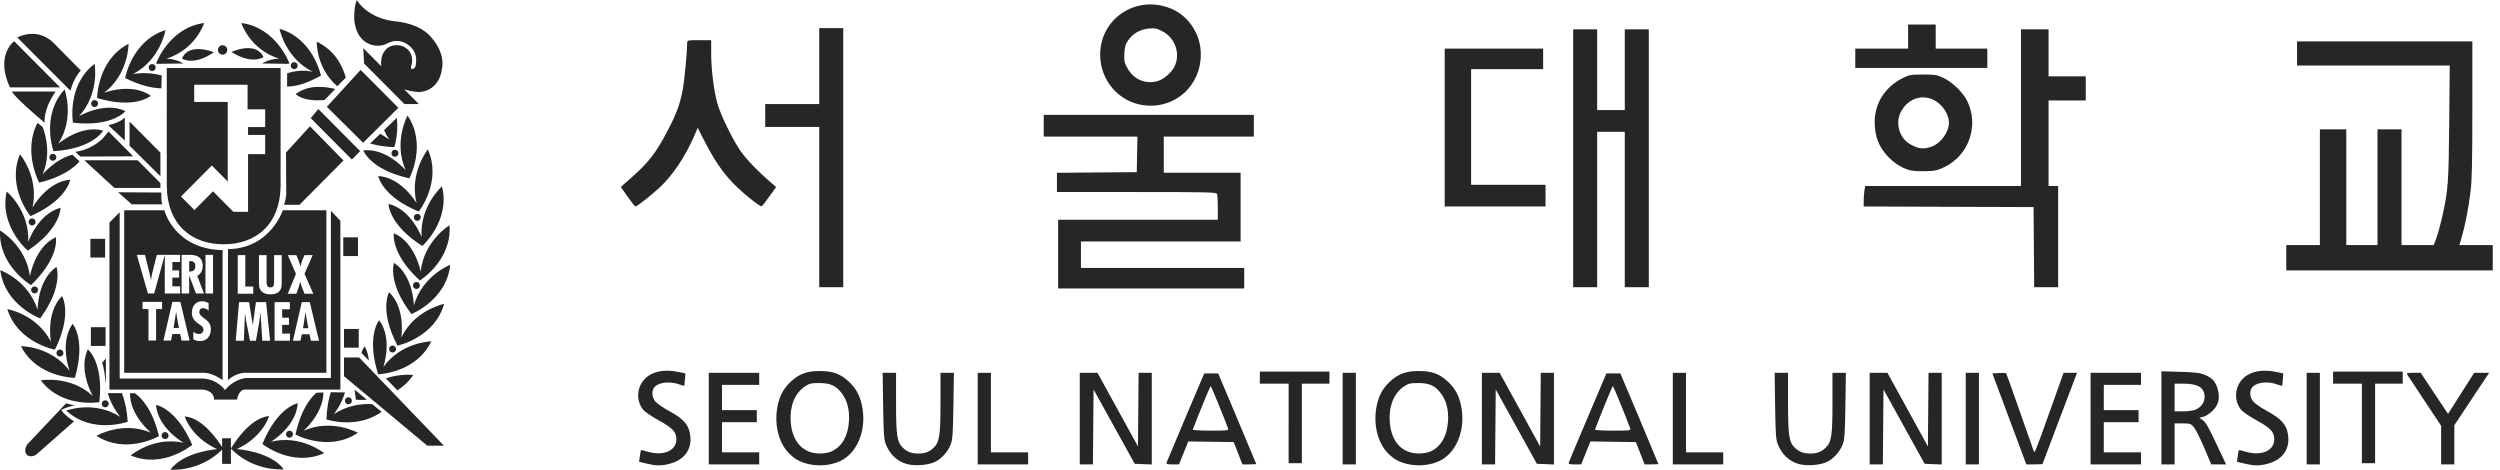
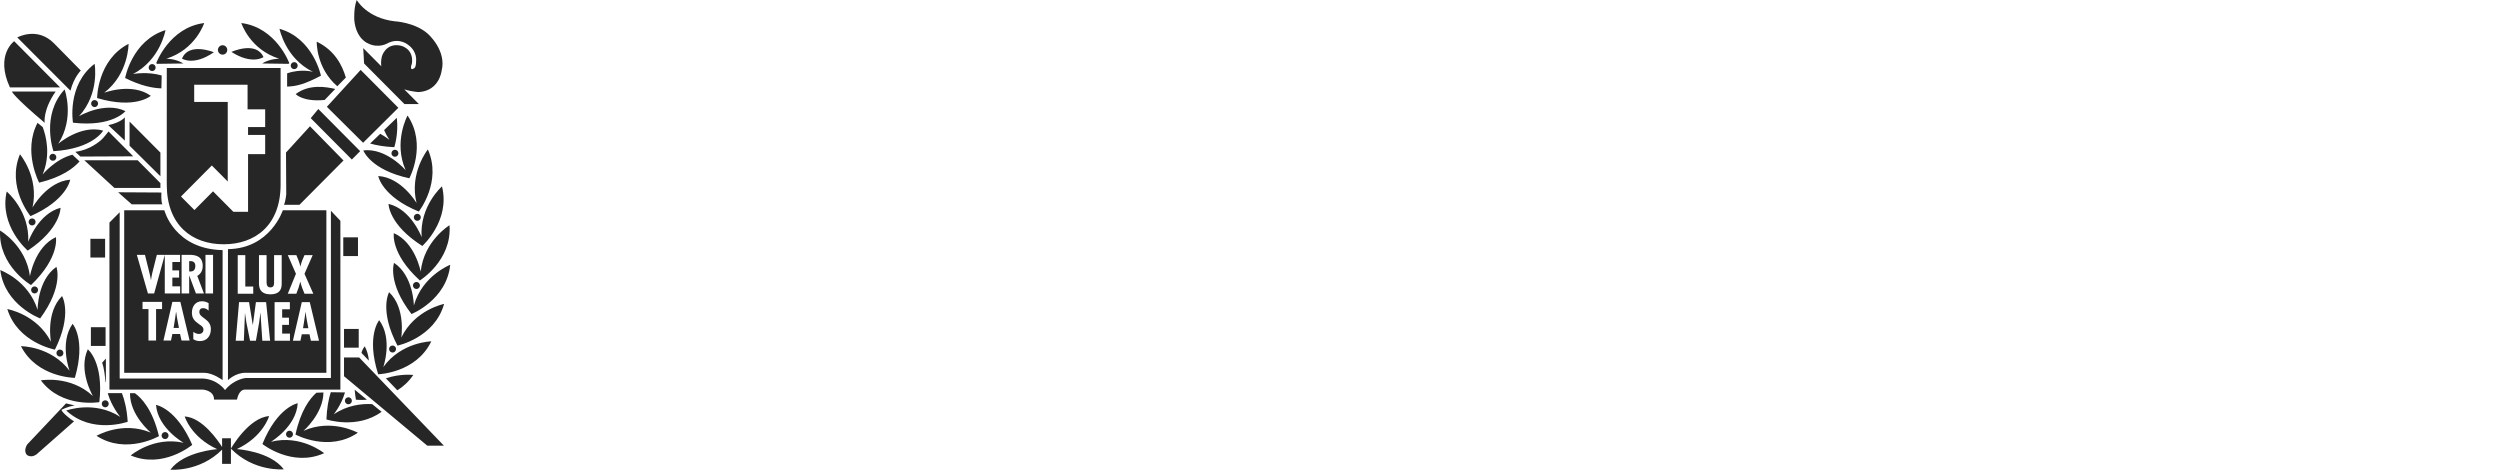
<svg xmlns="http://www.w3.org/2000/svg" width="149" height="28" viewBox="0 0 149 28" fill="none">
  <path d="M6.264 14.232H5.388V15.348H6.264V14.232ZM2.434 22.67C3.698 24.35 5.921 23.967 5.921 23.967C6.191 21.589 5.234 20.818 5.234 20.818C4.64 22.08 5.538 23.604 5.538 23.604C4.187 22.349 2.434 22.67 2.434 22.67ZM4.741 9.62L4.315 9.221C3.288 9.483 2.541 10.4 2.541 10.4C3.023 9.239 2.762 8.152 2.546 7.575L2.237 7.32C1.345 9.02 2.333 10.886 2.333 10.886C3.704 10.555 4.399 10.01 4.741 9.62ZM7.61 25.137C7.565 24.398 7.431 23.86 7.266 23.43L6.421 23.431C6.649 24.238 7.169 24.847 7.169 24.847C5.621 23.846 3.95 24.468 3.95 24.468C5.485 25.902 7.61 25.137 7.61 25.137ZM7.402 12.531V22.217H12.172C12.711 22.231 13.267 22.656 13.267 22.656V14.907C10.377 14.845 9.795 12.531 9.795 12.531H7.402ZM9.66 18.419H9.302V20.294H8.849V18.419H8.495V17.991H9.66V18.419ZM11.91 20.33C11.782 20.33 11.624 20.291 11.521 20.214V19.78C11.628 19.854 11.73 19.904 11.864 19.904C12.009 19.904 12.126 19.805 12.126 19.653C12.126 19.476 11.985 19.408 11.858 19.316C11.597 19.139 11.437 18.969 11.437 18.634C11.437 18.269 11.646 17.955 12.034 17.955C12.18 17.955 12.31 17.995 12.434 18.068V18.511C12.343 18.432 12.232 18.364 12.107 18.364C11.966 18.364 11.879 18.45 11.879 18.591C11.879 18.969 12.568 18.991 12.568 19.614C12.568 20.022 12.335 20.33 11.91 20.33ZM12.246 15.189H12.698V17.492H12.246V15.189ZM10.823 15.189H11.279C11.567 15.189 12.082 15.219 12.082 15.849C12.082 16.102 11.982 16.318 11.758 16.443L12.155 17.491H11.678L11.281 16.428H11.275V17.491H10.823L10.823 15.189ZM11.3 20.294H10.818L10.732 19.906H10.273L10.191 20.294H9.742L10.273 17.991H10.749L11.3 20.294ZM10.731 15.189V15.616H10.272V16.116H10.675V16.544H10.272V17.064H10.736V17.491H9.821V15.192L9.187 17.491H8.817L8.155 15.189H8.64L8.914 16.294C8.954 16.424 8.968 16.557 8.995 16.687H9.001C9.026 16.553 9.035 16.423 9.071 16.288L9.348 15.189H10.731ZM18.475 7.526L17.046 9.091L17.06 11.591C17.06 11.591 17.016 12.003 16.928 12.207H17.847L20.473 9.565L18.475 7.526ZM6.293 19.502H5.417V20.616H6.293V19.502ZM7.722 8.685L9.561 10.505V9.097L7.722 7.247V8.685ZM6.272 24.276C6.387 24.276 6.48 24.182 6.48 24.067C6.48 23.952 6.387 23.857 6.272 23.857C6.158 23.857 6.065 23.952 6.065 24.067C6.065 24.182 6.158 24.276 6.272 24.276ZM2.943 9.374C2.943 9.488 3.036 9.582 3.151 9.582C3.266 9.582 3.358 9.488 3.358 9.374C3.358 9.258 3.266 9.165 3.151 9.165C3.036 9.165 2.943 9.258 2.943 9.374ZM6.285 22.751C6.292 22.846 6.311 22.73 6.311 22.73V21.369L6.087 21.619C6.214 21.962 6.258 22.454 6.285 22.751ZM9.561 11.202V10.916L8.204 9.551H5.025L6.82 11.202H9.561ZM2.662 7.317C2.662 7.317 2.543 6.572 3.316 5.455H0.706C0.706 5.455 0.817 5.761 2.662 7.317ZM0.399 11.415C-0.067 13.469 1.654 14.937 1.654 14.937C3.637 13.616 3.608 12.384 3.608 12.384C2.267 12.736 1.683 14.409 1.683 14.409C1.771 12.559 0.399 11.415 0.399 11.415ZM1.937 12.367C2.342 10.561 1.19 9.195 1.19 9.195C0.375 11.136 1.817 12.882 1.817 12.882C3.999 11.927 4.184 10.709 4.184 10.709C2.801 10.821 1.937 12.367 1.937 12.367ZM2.121 13.227C2.121 13.113 2.028 13.018 1.913 13.018C1.798 13.018 1.705 13.113 1.705 13.227C1.705 13.343 1.798 13.437 1.913 13.437C2.028 13.437 2.121 13.343 2.121 13.227ZM12.758 23.817H14.126C14.126 23.817 14.217 23.219 14.603 23.219H20.287V13.159L19.722 12.561V22.53H14.633C14.633 22.53 13.948 22.59 13.411 23.248C13.411 23.248 12.995 22.62 12.104 22.56H7.133V12.65L6.523 13.264V23.219H12.072C12.072 23.219 12.758 23.248 12.758 23.817ZM3.85 5.331C2.425 6.874 3.186 9.011 3.186 9.011C5.561 8.866 6.148 7.784 6.148 7.784C4.81 7.413 3.474 8.568 3.474 8.568C4.469 7.01 3.85 5.331 3.85 5.331ZM10.55 18.933L10.498 18.584H10.492L10.443 18.933L10.346 19.545H10.665L10.55 18.933H10.55ZM23.682 23.262C24.029 23.046 24.357 22.752 24.631 22.349C24.631 22.349 23.879 22.25 22.999 22.549L23.682 23.262ZM25.129 14.132C25.129 14.132 24.507 12.473 23.156 12.152C23.156 12.152 23.155 13.386 25.17 14.66C25.17 14.66 26.857 13.152 26.342 11.108C26.342 11.108 24.998 12.286 25.129 14.132ZM22.599 19.083C22.599 19.083 21.811 20.029 22.54 22.306C22.54 22.306 24.795 22.241 25.706 20.344C25.706 20.344 23.925 20.377 22.845 21.876C22.845 21.876 23.428 20.203 22.599 19.083ZM25.074 16.189C25.074 16.189 24.747 14.446 23.473 13.896C23.473 13.896 23.26 15.11 25.024 16.716C25.024 16.716 26.946 15.526 26.791 13.424C26.791 13.424 25.264 14.348 25.074 16.189ZM23.485 15.667C23.485 15.667 23.066 16.826 24.525 18.717C24.525 18.717 26.623 17.881 26.833 15.782C26.833 15.782 25.17 16.426 24.667 18.206C24.667 18.206 24.644 16.432 23.485 15.667ZM24.82 17.224C24.935 17.224 25.028 17.129 25.028 17.014C25.028 16.899 24.935 16.805 24.82 16.805C24.705 16.805 24.612 16.899 24.612 17.014C24.612 17.129 24.705 17.224 24.82 17.224ZM23.604 20.802C23.604 20.686 23.512 20.593 23.397 20.593C23.282 20.593 23.189 20.686 23.189 20.802C23.189 20.918 23.282 21.011 23.397 21.011C23.512 21.011 23.604 20.918 23.604 20.802ZM6.03 8.343H6.032C5.949 8.409 5.371 8.94 4.491 9.048L4.791 9.331L7.942 9.317L6.963 8.334H6.962L6.469 7.835C6.469 7.835 6.117 8.284 6.03 8.343ZM18.212 18.598H18.205L18.158 18.947L18.061 19.561H18.379L18.262 18.947L18.212 18.598H18.212ZM11.642 15.851C11.642 15.686 11.563 15.552 11.336 15.564H11.275V16.177L11.355 16.181C11.561 16.181 11.642 16.041 11.642 15.851ZM13.587 14.849V22.656C13.587 22.656 14.025 22.217 14.638 22.217H19.452V12.531H16.856C16.856 12.531 16.118 14.815 13.587 14.849ZM14.168 15.204H14.62V17.078H15.093V17.505H14.168V15.204ZM15.634 20.309L15.526 18.65H15.519L15.446 19.218L15.252 20.309H14.903L14.682 19.207L14.606 18.693V18.65H14.6L14.533 20.309H14.048L14.248 18.007H14.843L15.065 19.365H15.07L15.253 18.007H15.86L16.099 20.309H15.635H15.634ZM18.529 20.309L18.445 19.921H17.987L17.905 20.309H17.457L17.987 18.007H18.463L19.013 20.309H18.529ZM17.153 15.204H17.662L17.793 15.525C17.832 15.638 17.878 15.756 17.901 15.875H17.908C17.932 15.756 17.97 15.641 18.011 15.525L18.148 15.204H18.637L18.148 16.318L18.673 17.505H18.148L18.003 17.14C17.961 17.023 17.932 16.911 17.901 16.795H17.896C17.862 16.911 17.835 17.023 17.797 17.14L17.662 17.505H17.153L17.638 16.318L17.153 15.204ZM17.276 18.007V18.434H16.817V18.934H17.222V19.363H16.817V19.882H17.282V20.309H16.366V18.007H17.276ZM16.113 17.129C16.334 17.129 16.334 16.962 16.336 16.791V15.204H16.789V16.882C16.789 17.127 16.761 17.541 16.109 17.541C15.688 17.541 15.435 17.344 15.435 16.913V15.204H15.888V16.694C15.888 16.868 15.866 17.129 16.113 17.129ZM7.438 6.991C7.438 6.991 7.234 7.291 6.453 7.46L7.438 8.377V6.991ZM9.939 10.998C9.939 13.434 11.457 14.559 13.329 14.559C15.204 14.559 16.724 13.438 16.724 10.998V4.053H9.94C9.94 4.053 9.939 8.564 9.939 10.998ZM11.574 6.077V5.05H14.755V6.518H15.804V7.573H14.784V8.044H15.804V9.188H14.784V12.623H13.908L12.697 11.403L11.589 12.519L10.787 11.713L12.625 9.863L13.573 10.817V6.077H11.574ZM7.04 11.459L7.85 12.177H9.678C9.59 12.031 9.618 11.474 9.618 11.474L7.04 11.459ZM21.741 20.642C21.741 20.642 21.594 20.798 21.545 21.035L21.984 21.494C21.96 21.208 21.887 20.916 21.741 20.642ZM4.462 22.52C5.138 20.225 4.327 19.3 4.327 19.3C3.525 20.437 4.146 22.096 4.146 22.096C3.032 20.623 1.25 20.633 1.25 20.633C2.205 22.509 4.462 22.52 4.462 22.52ZM4.349 7.313C6.713 7.585 7.477 6.622 7.477 6.622C6.226 6.024 4.708 6.927 4.708 6.927C5.958 5.567 5.639 3.804 5.639 3.804C3.968 5.076 4.349 7.313 4.349 7.313ZM9.297 24.132C9.409 25.524 10.944 26.391 10.944 26.391C9.151 25.984 7.791 27.144 7.791 27.144C9.722 27.963 11.457 26.514 11.457 26.514C10.509 24.318 9.297 24.132 9.297 24.132ZM3.274 20.838C4.335 18.698 3.698 17.645 3.698 17.645C2.709 18.624 3.036 20.368 3.036 20.368C2.192 18.722 0.436 18.42 0.436 18.42C1.054 20.434 3.274 20.838 3.274 20.838ZM8.043 23.436L7.748 23.433C7.731 24.749 8.99 25.785 8.99 25.785C7.292 25.07 5.754 25.975 5.754 25.975C7.514 27.119 9.474 25.994 9.474 25.994C9.092 24.394 8.423 23.709 8.043 23.436ZM3.663 24.429C3.663 24.429 3.986 24.236 4.457 24.166L3.936 24.041L3.885 24.107C3.914 24.065 3.936 24.041 3.936 24.041L1.625 26.486C1.625 26.486 1.362 26.869 1.611 27.118C1.611 27.118 1.843 27.309 2.165 27.09L4.415 25.109C4.188 24.991 3.69 24.575 3.663 24.429ZM2.394 18.977C3.809 17.052 3.362 15.905 3.362 15.905C2.221 16.698 2.241 18.471 2.241 18.471C1.695 16.703 0.017 16.098 0.017 16.098C0.277 18.191 2.394 18.977 2.394 18.977ZM3.58 5.207L0.844 2.455C0.844 2.455 -0.3 3.28 0.59 5.207H3.58ZM4.817 4.206L3.208 2.572C2.212 1.571 1.03 2.231 1.03 2.231L4.199 5.405C4.411 4.591 4.817 4.206 4.817 4.206ZM1.854 17.28C1.854 17.396 1.947 17.489 2.062 17.489C2.177 17.489 2.268 17.396 2.268 17.28C2.268 17.164 2.177 17.071 2.062 17.071C1.947 17.071 1.854 17.164 1.854 17.28ZM1.848 16.99C3.574 15.341 3.332 14.134 3.332 14.134C2.071 14.715 1.785 16.465 1.785 16.465C1.552 14.628 0.004 13.74 0.004 13.74C-0.101 15.846 1.848 16.99 1.848 16.99ZM3.363 21.043C3.363 21.158 3.456 21.252 3.571 21.252C3.686 21.252 3.779 21.158 3.779 21.043C3.779 20.927 3.686 20.833 3.571 20.833C3.456 20.833 3.363 20.927 3.363 21.043ZM20.764 24.095C20.879 24.095 20.972 24.002 20.972 23.886C20.972 23.77 20.879 23.677 20.764 23.677C20.649 23.677 20.556 23.77 20.556 23.886C20.556 24.002 20.649 24.095 20.764 24.095ZM21.869 23.824L21.138 23.224C21.153 23.411 21.178 23.609 21.212 23.821C21.212 23.821 21.475 23.852 21.869 23.824ZM23.915 20.121C23.915 20.121 24.201 18.371 23.19 17.415C23.19 17.415 22.578 18.483 23.689 20.598C23.689 20.598 25.899 20.142 26.469 18.113C26.469 18.113 24.719 18.457 23.915 20.121ZM10.046 25.96C10.046 25.844 9.953 25.75 9.838 25.75C9.723 25.75 9.63 25.844 9.63 25.96C9.63 26.075 9.723 26.169 9.838 26.169C9.953 26.169 10.046 26.075 10.046 25.96ZM19.888 24.697C19.888 24.697 20.339 24.154 20.56 23.389L19.715 23.376C19.581 23.794 19.48 24.324 19.455 24.998C19.455 24.998 21.281 25.607 22.744 24.543L22.181 24.086C21.557 24.051 20.7 24.145 19.888 24.697ZM20.503 21.306V22.422L25.464 26.56H26.455L21.407 21.306H20.503ZM13.237 26.12V26.641C12.998 26.263 12.064 24.887 11.008 24.82C11.008 24.82 11.367 26.048 12.948 26.771C12.948 26.771 10.964 26.902 10.155 27.994C10.155 27.994 11.884 28.152 13.237 26.798V27.647H13.763V26.737V26.12H13.237ZM14.114 26.766C15.689 26.032 16.039 24.8 16.039 24.8C14.814 24.887 13.763 26.737 13.763 26.737C15.135 28.145 16.914 27.97 16.914 27.97C16.097 26.883 14.114 26.766 14.114 26.766ZM16.149 26.33C16.149 26.33 17.665 25.425 17.744 24.033C17.744 24.033 16.537 24.247 15.64 26.464C15.64 26.464 17.408 27.872 19.32 27.009C19.32 27.009 17.934 25.88 16.149 26.33ZM18.089 25.678C18.089 25.678 19.267 24.661 19.277 23.391L18.857 23.407C18.477 23.743 17.92 24.455 17.611 25.899C17.611 25.899 19.597 26.976 21.328 25.792C21.328 25.792 19.769 24.924 18.089 25.678ZM17.046 25.879C17.046 25.995 17.139 26.088 17.254 26.088C17.369 26.088 17.462 25.995 17.462 25.879C17.462 25.763 17.369 25.67 17.254 25.67C17.139 25.67 17.046 25.763 17.046 25.879ZM24.396 10.626C24.396 10.626 25.469 8.629 24.29 6.885C24.29 6.885 23.428 8.453 24.178 10.145C24.178 10.145 23.03 8.801 21.652 8.963C21.652 8.963 22.071 10.123 24.396 10.626ZM19.351 5.957L19.98 5.302C19.444 5.177 18.437 4.996 17.622 5.607C17.622 5.607 18.041 6.085 19.351 5.957ZM23.538 9.344C23.653 9.344 23.746 9.25 23.746 9.135C23.746 9.02 23.653 8.925 23.538 8.925C23.423 8.925 23.33 9.02 23.33 9.135C23.33 9.25 23.423 9.344 23.538 9.344ZM24.96 12.609C24.96 12.609 26.361 10.829 25.5 8.906C25.5 8.906 24.379 10.301 24.826 12.098C24.826 12.098 23.928 10.571 22.543 10.492C22.543 10.492 22.756 11.706 24.96 12.609ZM21.931 2.586C22.587 2.914 23.115 2.57 23.115 2.57C23.846 2.21 24.373 2.709 24.373 2.709C24.882 3.11 24.799 3.636 24.799 3.636C24.799 4.041 24.683 4.068 24.683 4.068C24.44 4.236 24.501 3.952 24.501 3.952C24.508 3.948 24.556 3.753 24.556 3.753C24.652 2.842 23.839 2.711 23.839 2.711C22.976 2.559 22.761 3.361 22.761 3.361C22.707 3.582 22.702 3.778 22.726 3.951L21.648 2.867L21.699 3.783L24.107 6.204H24.967L24.094 5.325C24.555 5.471 24.96 5.487 24.96 5.487C26.189 5.411 26.318 4.228 26.318 4.228C26.642 2.993 25.478 1.994 25.478 1.994C24.701 1.324 23.526 1.269 23.526 1.269C21.855 1.074 21.262 0 21.262 0C21.067 0.489 21.117 1.212 21.117 1.212C21.228 2.326 21.931 2.586 21.931 2.586ZM24.664 12.952C24.664 13.068 24.757 13.161 24.872 13.161C24.985 13.161 25.08 13.068 25.08 12.952C25.08 12.836 24.985 12.743 24.872 12.743C24.757 12.743 24.664 12.836 24.664 12.952ZM20.103 5.141L20.612 4.622C20.396 3.89 19.958 3.007 18.876 2.482C18.876 2.482 18.831 4.047 20.103 5.141ZM21.38 19.605H20.503V20.72H21.38V19.605ZM22.059 8.554C22.446 8.664 22.92 8.747 23.5 8.771C23.5 8.771 23.764 7.981 23.65 7.022L22.892 7.753C22.973 7.946 23.077 8.141 23.206 8.334C23.206 8.334 22.997 8.161 22.662 7.974L22.059 8.554ZM5.43 6.173C5.43 6.289 5.523 6.382 5.638 6.382C5.753 6.382 5.846 6.289 5.846 6.173C5.846 6.057 5.753 5.964 5.638 5.964C5.523 5.964 5.43 6.057 5.43 6.173ZM23.741 6.425L21.495 4.166L19.481 6.365L21.641 8.509L23.741 6.425ZM18.972 6.498L18.52 7.042L20.97 9.508L21.466 9.009L18.972 6.498ZM21.336 14.144H20.459V15.26H21.336V14.144ZM10.848 3.495C10.848 3.495 11.537 3.952 12.746 3.114C12.746 3.114 11.248 2.495 10.848 3.495ZM18.654 4.284C18.654 4.284 17.973 4.077 17.113 4.371L17.112 5.16C17.636 5.15 18.167 5.022 19.128 4.511C19.128 4.511 18.673 2.288 16.659 1.716C16.659 1.716 16.998 3.475 18.654 4.284ZM9.619 5.266L9.636 4.498C8.786 4.248 7.928 4.411 7.928 4.411C9.563 3.562 9.863 1.795 9.863 1.795C7.861 2.416 7.458 4.649 7.458 4.649C8.382 5.112 9.1 5.254 9.619 5.266ZM8.989 5.71C7.858 4.901 6.209 5.527 6.209 5.527C7.674 4.406 7.663 2.613 7.663 2.613C5.798 3.575 5.788 5.844 5.788 5.844C8.069 6.525 8.989 5.71 8.989 5.71ZM8.86 4.027C8.86 4.142 8.953 4.236 9.068 4.236C9.183 4.236 9.276 4.142 9.276 4.027C9.276 3.911 9.183 3.817 9.068 3.817C8.953 3.817 8.86 3.911 8.86 4.027ZM9.364 3.805L10.933 3.783C10.446 3.488 9.912 3.499 9.912 3.499C11.668 2.949 12.17 1.373 12.17 1.373C10.092 1.634 9.31 3.764 9.31 3.764C9.337 3.785 9.337 3.785 9.364 3.805ZM17.742 3.912C17.742 3.796 17.65 3.703 17.535 3.703C17.42 3.703 17.327 3.796 17.327 3.912C17.327 4.028 17.42 4.121 17.535 4.121C17.65 4.121 17.742 4.028 17.742 3.912ZM16.64 3.499C16.64 3.499 16.107 3.488 15.62 3.783L17.189 3.805C17.216 3.785 17.217 3.785 17.243 3.764C17.243 3.764 16.462 1.634 14.383 1.373C14.383 1.373 14.884 2.949 16.64 3.499ZM13.267 3.257C13.421 3.257 13.545 3.131 13.545 2.976C13.545 2.821 13.421 2.696 13.267 2.696C13.114 2.696 12.988 2.821 12.988 2.976C12.988 3.131 13.114 3.257 13.267 3.257ZM15.704 3.402C15.265 2.418 13.792 3.094 13.792 3.094C15.033 3.886 15.704 3.402 15.704 3.402Z" fill="#262626" />
-   <path d="M38.537 27.63L38.087 27.522L38.135 27.187C38.162 27.003 38.192 26.841 38.203 26.829C38.214 26.816 38.392 26.857 38.6 26.919C39.535 27.197 40.312 26.865 40.312 26.186C40.312 25.747 40.095 25.512 39.278 25.063C38.865 24.836 38.446 24.555 38.349 24.438C37.896 23.898 37.937 23.077 38.443 22.569C38.884 22.126 39.583 21.988 40.455 22.172L40.848 22.255L40.823 22.614C40.809 22.811 40.79 22.982 40.781 22.992C40.771 23.002 40.625 22.962 40.457 22.902C39.856 22.689 39.136 22.807 38.954 23.149C38.827 23.387 38.871 23.704 39.062 23.933C39.162 24.052 39.524 24.302 39.867 24.488C40.655 24.916 40.981 25.247 41.098 25.735C41.321 26.667 40.873 27.389 39.918 27.639C39.407 27.772 39.13 27.77 38.537 27.63ZM48.146 27.648C47.66 27.528 47.37 27.365 47.026 27.02C46.437 26.429 46.157 25.391 46.312 24.378C46.423 23.658 46.671 23.169 47.147 22.732C47.643 22.277 48.097 22.113 48.862 22.113C49.627 22.113 50.081 22.277 50.577 22.732C51.053 23.169 51.301 23.658 51.411 24.378C51.614 25.693 51.084 26.968 50.135 27.45C49.57 27.737 48.81 27.813 48.146 27.648ZM49.577 26.895C50.187 26.612 50.547 25.974 50.6 25.086C50.639 24.416 50.494 23.861 50.167 23.433C49.825 22.985 49.478 22.829 48.821 22.829C48.347 22.829 48.241 22.855 47.976 23.03C47.377 23.429 47.065 24.194 47.124 25.117C47.202 26.315 47.849 27.028 48.862 27.028C49.129 27.028 49.399 26.978 49.577 26.895ZM54.045 27.656C53.458 27.489 53.024 27.075 52.785 26.452C52.684 26.187 52.658 25.802 52.635 24.176L52.606 22.219H53.405V24.002C53.405 25.974 53.463 26.351 53.815 26.688C54.068 26.931 54.336 27.031 54.729 27.031C55.122 27.031 55.39 26.931 55.643 26.688C55.995 26.351 56.053 25.974 56.053 24.002V22.219H56.852L56.823 24.176C56.799 25.807 56.773 26.189 56.67 26.466C56.501 26.919 56.125 27.34 55.72 27.532C55.304 27.728 54.506 27.787 54.045 27.656ZM83.85 27.648C83.364 27.528 83.073 27.365 82.73 27.02C82.141 26.429 81.861 25.391 82.016 24.378C82.127 23.658 82.375 23.169 82.851 22.732C83.347 22.277 83.8 22.113 84.566 22.113C85.331 22.113 85.785 22.277 86.281 22.732C86.757 23.169 87.005 23.658 87.115 24.378C87.317 25.693 86.787 26.968 85.839 27.45C85.274 27.737 84.514 27.813 83.85 27.648ZM85.281 26.895C85.891 26.612 86.251 25.974 86.304 25.086C86.343 24.416 86.198 23.861 85.871 23.433C85.529 22.985 85.182 22.829 84.525 22.829C84.051 22.829 83.945 22.855 83.68 23.03C83.081 23.429 82.769 24.194 82.828 25.117C82.905 26.315 83.553 27.028 84.566 27.028C84.833 27.028 85.103 26.978 85.281 26.895ZM107.207 27.656C106.62 27.489 106.187 27.075 105.947 26.452C105.846 26.187 105.82 25.802 105.797 24.176L105.769 22.219H106.568V24.002C106.568 25.974 106.625 26.351 106.977 26.688C107.231 26.931 107.498 27.031 107.891 27.031C108.285 27.031 108.552 26.931 108.805 26.688C109.158 26.351 109.215 25.974 109.215 24.002V22.219H110.014L109.985 24.176C109.961 25.807 109.936 26.189 109.832 26.466C109.663 26.919 109.288 27.34 108.882 27.532C108.466 27.728 107.668 27.787 107.207 27.656ZM133.771 27.63L133.321 27.522L133.369 27.187C133.396 27.003 133.426 26.841 133.437 26.829C133.448 26.816 133.627 26.857 133.835 26.919C134.769 27.197 135.546 26.865 135.546 26.186C135.546 25.747 135.329 25.512 134.512 25.063C134.099 24.836 133.681 24.555 133.583 24.438C133.13 23.898 133.172 23.077 133.677 22.569C134.118 22.126 134.817 21.988 135.689 22.172L136.082 22.255L136.057 22.614C136.044 22.811 136.025 22.982 136.015 22.992C136.005 23.002 135.86 22.962 135.691 22.902C135.09 22.689 134.371 22.807 134.188 23.149C134.061 23.387 134.105 23.704 134.296 23.933C134.396 24.052 134.758 24.302 135.101 24.488C135.889 24.916 136.215 25.247 136.332 25.735C136.555 26.667 136.108 27.389 135.152 27.639C134.641 27.772 134.364 27.77 133.771 27.63ZM42.243 24.948V22.219H45.249V22.937H43.031V24.445H45.105V25.164H43.031V26.959H45.249V27.678H42.243V24.948H42.243ZM58.271 24.948V22.219H59.058V26.959H61.276V27.678H58.271V24.948ZM64.353 24.948V22.219H65.409L66.616 24.413L67.823 26.608L67.842 24.413L67.861 22.219H68.646V27.684L68.137 27.663L67.628 27.642L66.402 25.426L65.175 23.21L65.157 25.444L65.138 27.677H64.353V24.948H64.353ZM69.535 27.552C69.558 27.483 70.07 26.263 70.674 24.84L71.773 22.255H72.604L73.737 24.941C74.361 26.419 74.871 27.639 74.871 27.653C74.871 27.666 74.686 27.677 74.459 27.677L74.048 27.677L73.789 27.013L73.529 26.349L72.174 26.329L70.82 26.31L70.544 26.994L70.269 27.678H69.882C69.545 27.678 69.5 27.661 69.535 27.552ZM73.194 25.541C72.936 24.833 72.188 23.009 72.156 23.009C72.127 23.01 71.404 24.768 71.09 25.603C71.077 25.638 71.553 25.666 72.153 25.666C73.158 25.666 73.237 25.657 73.194 25.541ZM80.022 24.948V22.219H80.809V27.678H80.022V24.948ZM88.322 24.948V22.219H89.379L90.586 24.413L91.793 26.608L91.811 24.413L91.83 22.219H92.615V27.684L92.107 27.663L91.598 27.642L90.371 25.426L89.145 23.21L89.126 25.444L89.107 27.677H88.322V24.948ZM93.505 27.552C93.527 27.483 94.04 26.263 94.644 24.84L95.742 22.255H96.573L97.707 24.941C98.33 26.419 98.84 27.639 98.84 27.653C98.84 27.666 98.655 27.677 98.429 27.677L98.017 27.677L97.758 27.013L97.499 26.349L96.144 26.329L94.789 26.31L94.514 26.994L94.239 27.678H93.851C93.515 27.678 93.47 27.661 93.505 27.552ZM97.164 25.541C96.906 24.833 96.157 23.009 96.126 23.009C96.096 23.01 95.374 24.768 95.06 25.603C95.047 25.638 95.523 25.666 96.123 25.666C97.128 25.666 97.206 25.657 97.164 25.541ZM99.699 24.948V22.219H100.486V26.959H102.704V27.678H99.699V24.948ZM111.433 24.948V22.219H112.49L113.697 24.413L114.903 26.608L114.922 24.413L114.941 22.219H115.726V27.684L115.217 27.663L114.709 27.642L113.482 25.426L112.256 23.21L112.237 25.444L112.218 27.677H111.433V24.948ZM117.157 24.948V22.219H117.944V27.678H117.157V24.948ZM119.757 24.966L118.745 22.255L119.14 22.233C119.357 22.221 119.548 22.225 119.565 22.242C119.582 22.259 119.949 23.287 120.381 24.526C120.813 25.766 121.186 26.828 121.21 26.887C121.268 27.034 121.303 26.948 122.214 24.392L122.989 22.22L123.391 22.22L123.793 22.219L122.764 24.924C122.199 26.411 121.736 27.639 121.736 27.653C121.736 27.666 121.519 27.678 121.253 27.678H120.769L119.757 24.966ZM124.599 24.948V22.219H127.604V22.937H125.386V24.445H127.461V25.164H125.386V26.959H127.604V27.678H124.599V24.948ZM128.82 24.903V22.128L129.947 22.162C130.918 22.191 131.126 22.219 131.451 22.361C131.878 22.547 132.058 22.759 132.182 23.22C132.323 23.746 132.222 24.143 131.86 24.492C131.69 24.656 131.446 24.814 131.317 24.842L131.082 24.894L131.278 25.037C131.485 25.188 131.598 25.391 132.26 26.798L132.674 27.677L132.232 27.677L131.789 27.677L131.36 26.662C131.124 26.104 130.845 25.555 130.741 25.441C130.569 25.255 130.507 25.235 130.079 25.235H129.607V27.678H128.82V24.903V24.903ZM130.849 24.418C131.178 24.28 131.396 23.979 131.396 23.662C131.396 23.114 131.005 22.865 130.146 22.865H129.607V24.517H130.11C130.387 24.517 130.72 24.473 130.849 24.418ZM137.478 24.948V22.219H138.265V27.678H137.478V24.948ZM145.491 26.527V25.377L144.503 23.888C143.959 23.069 143.49 22.358 143.461 22.309C143.421 22.241 143.514 22.219 143.841 22.219H144.274L145.088 23.444L145.903 24.669L146.681 23.445L147.459 22.221L147.907 22.22L148.354 22.219L147.316 23.781L146.278 25.343V27.678H145.491V26.527ZM76.803 25.235V22.865H75.085V22.147H79.235V22.865H77.59V27.606H76.802V25.235H76.803ZM140.769 25.235V22.865H139.052V22.147H143.202V22.865H141.556V27.606H140.769V25.235ZM63.065 15.144V13.097H72.581V12.385C72.581 11.993 72.561 11.621 72.538 11.559C72.499 11.457 72.01 11.445 67.744 11.445H62.993V10.298L65.372 10.279L67.751 10.26L67.771 9.201L67.791 8.141H62.206V6.848H74.728V8.141H69.361V10.296H73.941V14.39H64.424V15.97H74.155V17.191H63.065V15.144V15.144ZM48.826 12.343V7.567H45.606V6.202H48.826V1.677H50.257V17.119H48.826V12.343ZM93.76 9.434V1.749H95.191V6.561H96.837V1.749H98.268V17.119H96.837V7.854H95.191V17.119H93.76V9.434ZM121.219 14.731L121.2 12.343L116.138 12.325L111.075 12.306L111.076 11.965C111.077 11.778 111.097 11.504 111.121 11.355L111.166 11.086H120.449V1.749H122.094V4.55H124.312V5.987H122.094V11.086H122.667V17.119H121.238L121.219 14.731V14.731ZM136.261 15.36V14.605H138.265V7.71H139.839V14.605H141.699V7.71H143.13V14.605H145.052L145.207 14.193C145.292 13.965 145.44 13.435 145.535 13.014C145.91 11.352 145.939 10.978 145.973 7.333L146.004 3.904H136.905V2.467H147.352V6.509C147.352 9.666 147.328 10.742 147.244 11.421C147.124 12.401 146.912 13.489 146.713 14.156L146.579 14.605H148.568V16.114H136.261V15.36L136.261 15.36ZM37.408 11.725L36.999 11.143L37.457 10.742C38.672 9.679 39.077 9.16 39.833 7.705C40.343 6.723 40.535 6.186 40.703 5.274C40.797 4.759 40.953 3.085 40.955 2.557C40.956 2.4 40.977 2.395 41.671 2.395H42.386V3.182C42.386 4.11 42.541 5.376 42.746 6.13C42.925 6.789 43.603 8.203 44.09 8.931C44.424 9.433 45.102 10.146 45.914 10.849L46.257 11.146L45.856 11.709C45.635 12.018 45.428 12.281 45.396 12.292C45.285 12.332 44.206 11.458 43.669 10.893C43.041 10.234 42.538 9.49 41.983 8.401L41.584 7.62L41.352 8.154C40.847 9.321 40.092 10.446 39.343 11.15C38.853 11.609 37.967 12.307 37.873 12.307C37.842 12.307 37.633 12.045 37.408 11.725L37.408 11.725ZM86.104 7.603V2.898H91.971V4.119H87.678V11.014H92.114V12.307H86.104V7.603H86.104ZM113.743 10.123C113.251 9.964 112.828 9.677 112.441 9.241C111.995 8.738 111.783 8.212 111.737 7.489C111.659 6.263 112.289 5.202 113.428 4.641C113.793 4.461 113.903 4.442 114.617 4.442C115.322 4.442 115.447 4.462 115.816 4.636C116.353 4.889 116.978 5.489 117.234 5.997C117.971 7.462 117.354 9.261 115.873 9.965C115.464 10.16 115.317 10.19 114.724 10.205C114.302 10.215 113.93 10.184 113.743 10.123ZM115.101 8.747C115.661 8.555 116.155 7.885 116.155 7.315C116.155 6.692 115.59 6 114.958 5.847C114.324 5.695 113.716 5.968 113.344 6.572C112.912 7.274 113.176 8.247 113.901 8.626C114.386 8.879 114.64 8.904 115.101 8.747ZM68.119 6.265C66.662 6.058 65.569 4.771 65.569 3.263C65.569 0.997 67.913 -0.42 69.977 0.598C70.849 1.029 71.483 1.985 71.558 2.985C71.709 5.002 70.092 6.545 68.119 6.265ZM69.014 4.826C69.384 4.714 69.851 4.302 70.013 3.943C70.36 3.178 70.042 2.267 69.29 1.871C68.951 1.692 68.84 1.668 68.488 1.699C67.967 1.745 67.533 1.985 67.256 2.38C67.078 2.634 67.035 2.776 67.012 3.182C66.988 3.617 67.008 3.72 67.185 4.046C67.56 4.738 68.282 5.046 69.014 4.826ZM110.575 3.473V2.898H113.723V1.462H115.368V2.898H118.445V4.047H110.575V3.473Z" fill="#262626" />
</svg>